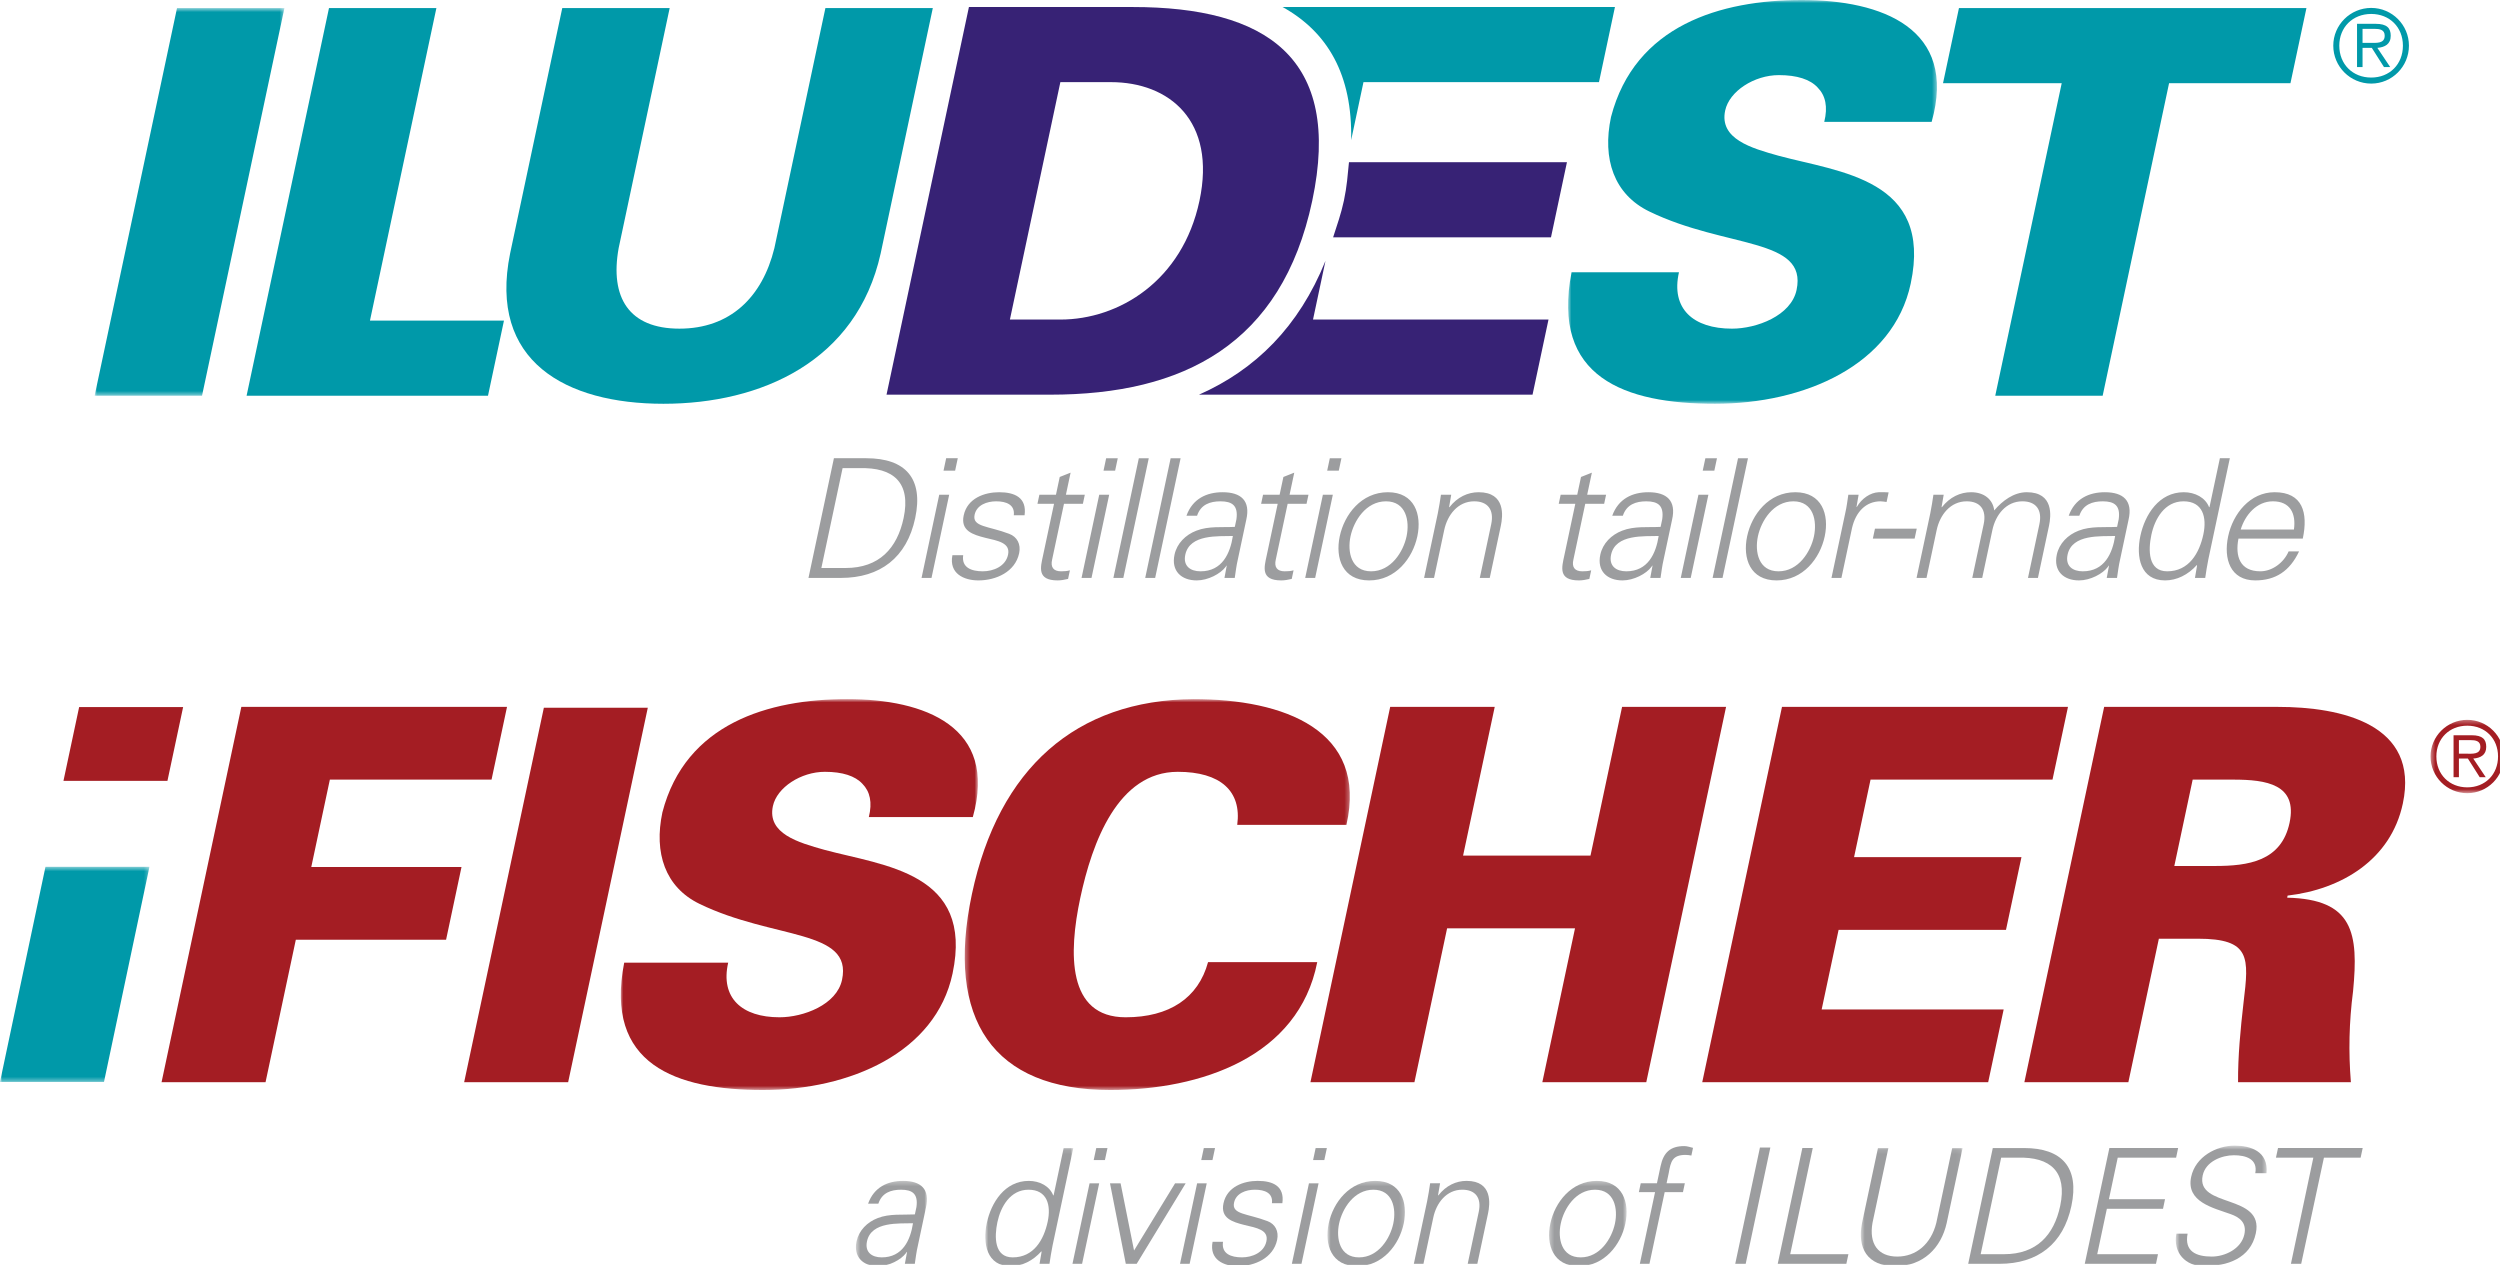
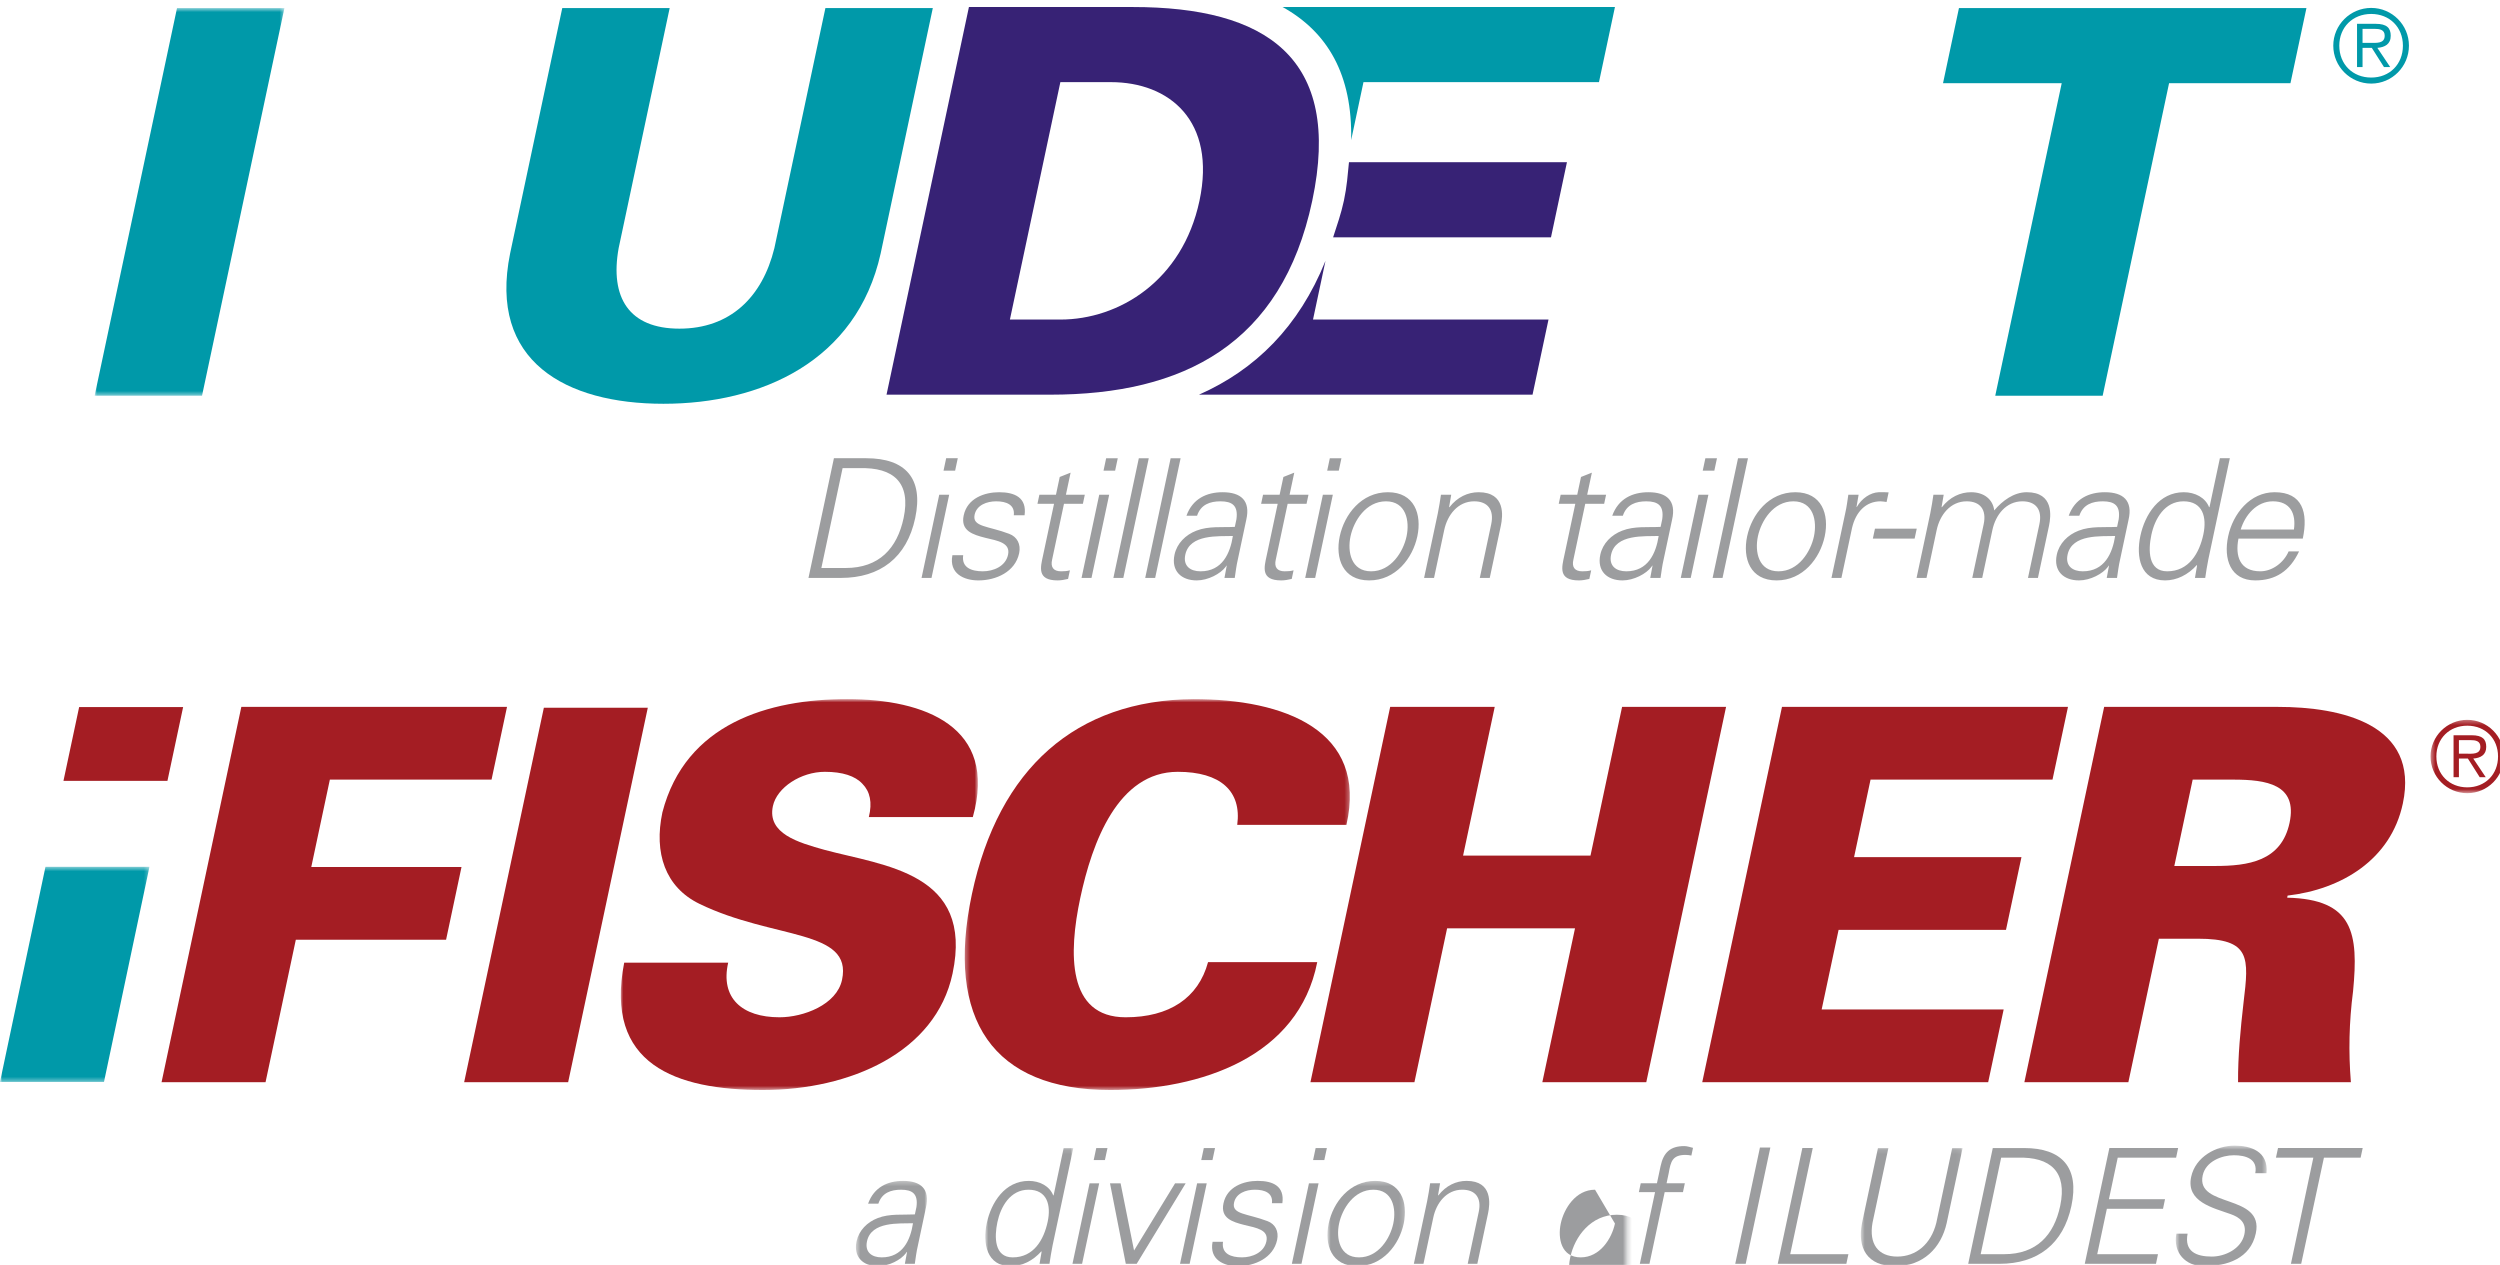
<svg xmlns="http://www.w3.org/2000/svg" width="145.13mm" height="73.453mm" version="1.1" viewBox="0 0 145.13 73.453">
  <defs>
    <mask id="mask-2" fill="#ffffff">
      <polygon points="0.992 86.402 0.992 0.768 79.232 0.768 79.232 86.402" />
    </mask>
    <mask id="mask-4" fill="#ffffff">
      <polygon points="0.335 86.402 0.335 0.768 84.706 0.768 84.706 86.402" />
    </mask>
    <mask id="mask-6" fill="#ffffff">
      <polygon points="0 47.636 0 0.503 32.741 0.503 32.741 47.636" />
    </mask>
    <mask id="mask-8" fill="#ffffff">
      <polygon points="0.442 16.381 0.442 0.311 16.512 0.311 16.512 16.381" />
    </mask>
    <mask id="mask-10" fill="#ffffff">
      <polygon points="0.5 19 0.5 0.312 16.067 0.312 16.067 19" />
    </mask>
    <mask id="mask-12" fill="#ffffff">
      <polygon points="0.84 26 0.84 0.112 20.117 0.112 20.117 26" />
    </mask>
    <mask id="mask-14" fill="#ffffff">
      <polygon points="0.793 19 0.793 0.312 17.777 0.312 17.777 19" />
    </mask>
    <mask id="mask-16" fill="#ffffff">
      <polygon points="0.351 19 0.351 0.312 17.335 0.312 17.335 19" />
    </mask>
    <mask id="mask-18" fill="#ffffff">
      <polygon points="0.637 26 0.637 0.112 22.941 0.112 22.941 26" />
    </mask>
    <mask id="mask-20" fill="#ffffff">
      <polygon points="0.634 27 0.634 0.585 20.548 0.585 20.548 27" />
    </mask>
    <mask id="mask-2-3" fill="#ffffff">
      <polygon points="0 85.542 0 0.619 41.579 0.619 41.579 85.542" />
    </mask>
    <mask id="mask-4-0" fill="#ffffff">
      <polygon points="0.773 89.307 0.773 0.854 81.588 0.854 81.588 89.307" />
    </mask>
  </defs>
  <g transform="translate(-30.678 -77.456)">
    <g fill="none" fill-rule="evenodd">
      <g transform="matrix(.265 0 0 .265 30.678 118.04)">
        <g transform="translate(0,-1)">
          <polygon points="141.91 2.892 119.14 2.892 101.68 84.925 124.46 84.925" fill="#a41d23" />
          <polygon points="97.719 53.718 101.1 37.787 68.189 37.787 72.26 18.639 107.68 18.639 111.07 2.708 52.867 2.708 35.391 84.926 58.17 84.926 64.803 53.718" fill="#a41d23" />
          <g transform="translate(0 .232)">
            <g transform="translate(135)">
              <mask fill="#ffffff">
                <polygon points="0.992 86.402 0.992 0.768 79.232 0.768 79.232 86.402" />
              </mask>
              <path d="m78.109 26.61c5.578-19.812-10.566-25.842-27.535-25.842-17.199 0-35.42 5.348-40.469 24.817-1.889 8.885 0.613 16.404 8.152 20.05 16.21 7.861 33.576 5.469 31.203 16.633-1.163 5.468-8.464 8.203-13.703 8.203-8.2 0-12.999-4.215-11.238-11.963h-22.779c-4.402 22.318 11.269 27.894 30.404 27.894 19.02 0 37.845-8.193 41.525-25.501 4.72-22.215-15.034-23.582-28.064-27.113-5.697-1.596-12.575-3.532-11.292-9.571 0.871-4.101 6.154-7.519 11.394-7.519 3.872 0 6.639 0.912 8.212 2.621 1.687 1.709 2.204 4.101 1.411 7.291z" fill="#a41d23" mask="url(#mask-2)" />
            </g>
            <g transform="translate(211)">
              <mask fill="#ffffff">
                <polygon points="0.335 86.402 0.335 0.768 84.706 0.768 84.706 86.402" />
              </mask>
              <path d="m83.95 28.319c4.747-20.724-13.618-27.551-33.551-27.551-25.674 0.227-42.623 15.134-48.484 42.702-5.86 27.569 4.657 42.932 30.283 42.932 19.931 0 41.297-7.283 45.36-28.007h-23.918c-2.127 7.861-8.489 12.076-18.056 12.076-12.87 0-12.487-14.127-9.945-26.089 2.616-12.304 8.277-27.684 21.374-27.684 9.339 0 14.025 4.216 13.02 11.621z" fill="#a41d23" mask="url(#mask-4)" />
            </g>
            <g fill="#a41d23">
              <polygon points="287.07 84.693 309.85 84.693 317.01 50.98 345.03 50.98 337.87 84.693 360.64 84.693 378.12 2.475 355.34 2.475 348.42 35.048 320.51 35.048 327.44 2.475 304.54 2.475" />
              <polygon points="372.9 84.693 435.54 84.693 438.93 68.761 399.06 68.761 402.77 51.322 439.44 51.322 442.83 35.391 406.16 35.391 409.77 18.406 449.63 18.406 453.02 2.475 390.37 2.475" />
              <path d="m501.56 27.867c-1.793 8.435-9.071 9.46-16.361 9.46h-8.884l4.021-18.92h8.884c7.29 0 14.134 1.025 12.34 9.46m-2.575-25.392h-38.041l-17.476 82.218h22.779l6.682-31.435h8.541c11.618 0 11.202 4.101 10.007 14.009-0.665 5.809-1.24 11.731-1.198 17.426h24.715c-0.533-6.605-0.405-13.097 0.478-19.931 1.231-12.756 0.069-20.152-14.436-20.493l0.096-0.456c11.793-1.365 22.626-7.853 25.242-20.163 3.703-17.419-13.494-21.175-27.389-21.175" />
              <polygon points="36.682 18.674 40.116 2.517 17.337 2.517 13.903 18.674" />
            </g>
            <g transform="translate(0,37)">
              <mask fill="#ffffff">
                <polygon points="0 47.636 0 0.503 32.741 0.503 32.741 47.636" />
              </mask>
              <polygon points="32.741 0.503 9.962 0.503 -1e-4 47.636 22.778 47.636" fill="#0099a9" mask="url(#mask-6)" />
            </g>
            <g transform="translate(532,5)">
              <mask fill="#ffffff">
                <polygon points="0.442 16.381 0.442 0.311 16.512 0.311 16.512 16.381" />
              </mask>
              <path d="m6.66 7.728v-2.974h2.523c1.112 0 2.181 0.171 2.181 1.455 0 1.732-1.796 1.519-3.08 1.519zm0 1.066h1.967l2.588 4.084h1.323l-2.735-4.084c1.604-0.128 2.841-0.789 2.841-2.564 0-1.646-0.81-2.542-3.204-2.542h-3.954v9.19h1.174zm1.839 6.308c-3.931 0-6.776-2.823-6.776-6.777 0-3.912 2.845-6.734 6.776-6.734 3.911 0 6.734 2.822 6.734 6.734 0 3.954-2.823 6.777-6.734 6.777zm0 1.279c4.424 0 8.014-3.61 8.014-8.056 0-4.402-3.59-8.014-8.014-8.014-4.445 0-8.057 3.612-8.057 8.014 0 4.446 3.612 8.056 8.057 8.056z" fill="#a41d23" mask="url(#mask-8)" />
            </g>
            <g transform="translate(187,106)">
              <mask fill="#ffffff">
                <polygon points="0.5 19 0.5 0.312 16.067 0.312 16.067 19" />
              </mask>
              <path d="m6.148 17.067c4.602 0 6.286-3.793 6.858-7.481-3.008 0.105-9.141-0.457-10.081 3.968-0.507 2.389 1.08 3.513 3.223 3.513zm7.612-11.029c0.401-2.88-0.881-3.794-3.374-3.794-2.213 0-4.182 0.668-4.97 3.056h-2.248c1.295-3.618 4.291-4.988 7.663-4.988 3.899 0 5.942 1.792 5.014 5.831l-1.776 8.361c-0.326 1.369-0.484 2.774-0.668 3.968h-2.177l0.482-2.599h-0.071l-0.157 0.246c-1.086 1.475-3.738 2.881-6.127 2.881-3.266 0-5.44-2.003-4.709-5.446 0.507-2.387 2.335-4.215 4.63-5.092 2.569-1.019 5.55-0.668 8.145-0.808z" fill="#9c9d9f" mask="url(#mask-10)" />
            </g>
            <g transform="translate(215,99)">
              <mask fill="#ffffff">
-                 <polygon points="0.84 26 0.84 0.112 20.117 0.112 20.117 26" />
-               </mask>
+                 </mask>
              <path d="m10.309 9.244c-4.004 0-6.095 3.724-6.812 7.096-0.693 3.266-0.692 7.727 3.347 7.727 4.601 0 6.819-3.828 7.67-7.833 0.761-3.583-0.096-6.99-4.205-6.99zm2.865 13.629-0.04-0.141c-1.888 2.109-4.277 3.268-6.736 3.268-5.234 0-6.176-4.988-5.236-9.414 0.97-4.567 3.972-9.274 9.206-9.274 2.353 0 4.573 1.124 5.362 3.197l0.086-0.071 2.193-10.326h2.108l-4.544 21.392c-0.291 1.369-0.484 2.774-0.668 3.969h-2.178z" fill="#9c9d9f" mask="url(#mask-12)" />
            </g>
            <g fill="#9c9d9f">
              <path d="m242.05 101.75h-2.459l0.56-2.634h2.459zm-1.258 5.094-3.745 17.633h-2.108l3.746-17.633z" />
              <polygon points="249.01 124.47 246.62 124.47 243.16 106.84 245.48 106.84 248.43 121.56 257.42 106.84 259.74 106.84" />
              <path d="m265.61 101.75h-2.459l0.56-2.634h2.459zm-1.258 5.094-3.745 17.633h-2.108l3.746-17.633z" />
              <path d="m275.53 106.31c3.336 0 5.9 1.159 5.391 4.883h-2.284c0.26-2.213-1.55-2.951-3.728-2.951-1.968 0-4.134 0.773-4.574 2.845-0.553 2.6 2.907 2.354 7.326 4.039 1.692 0.633 2.515 2.213 2.113 4.111-0.844 3.969-4.912 5.76-8.636 5.76-3.055 0-6.262-1.44-5.504-5.339h2.283c-0.384 2.634 1.77 3.407 4.159 3.407 2.248 0 4.825-1.054 5.348-3.513 0.537-2.528-2.149-2.95-4.825-3.582-2.633-0.668-5.271-1.475-4.577-4.742 0.776-3.653 4.416-4.918 7.508-4.918" />
              <path d="m290.11 101.75h-2.459l0.561-2.634h2.459zm-1.258 5.094-3.745 17.633h-2.107l3.745-17.633z" />
            </g>
            <g transform="translate(290,106)">
              <mask fill="#ffffff">
                <polygon points="0.793 19 0.793 0.312 17.777 0.312 17.777 19" />
              </mask>
              <path d="m10.86 2.244c-4.251 0-6.817 4.146-7.512 7.412-0.693 3.267 0.112 7.411 4.363 7.411 4.25 0 6.817-4.144 7.51-7.411 0.694-3.266-0.111-7.412-4.361-7.412m6.645 7.412c-0.986 4.637-4.584 9.344-10.206 9.344-5.619 0-7.218-4.707-6.234-9.344 0.985-4.637 4.584-9.344 10.205-9.344 5.619 0 7.219 4.707 6.235 9.344" fill="#9c9d9f" mask="url(#mask-14)" />
            </g>
            <path d="m311.83 124.47h-2.107l2.902-13.664c0.291-1.37 0.484-2.774 0.667-3.969h2.179l-0.447 2.599 0.055 0.07c1.691-2.178 3.91-3.196 6.193-3.196 5.761 0 5.136 5.094 4.704 7.131l-2.344 11.029h-2.108l2.418-11.381c0.65-3.056-0.726-4.848-3.607-4.848-3.477 0-5.677 2.916-6.348 6.078z" fill="#9c9d9f" />
            <g transform="translate(339,106)">
              <mask fill="#ffffff">
                <polygon points="0.351 19 0.351 0.312 17.335 0.312 17.335 19" />
              </mask>
-               <path d="m10.416 2.244c-4.25 0-6.816 4.146-7.51 7.412-0.694 3.267 0.112 7.411 4.362 7.411s6.816-4.144 7.51-7.411c0.695-3.266-0.112-7.412-4.362-7.412m6.646 7.412c-0.986 4.637-4.585 9.344-10.205 9.344-5.621 0-7.219-4.707-6.234-9.344 0.984-4.637 4.584-9.344 10.203-9.344 5.621 0 7.221 4.707 6.236 9.344" fill="#9c9d9f" mask="url(#mask-16)" />
+               <path d="m10.416 2.244c-4.25 0-6.816 4.146-7.51 7.412-0.694 3.267 0.112 7.411 4.362 7.411s6.816-4.144 7.51-7.411m6.646 7.412c-0.986 4.637-4.585 9.344-10.205 9.344-5.621 0-7.219-4.707-6.234-9.344 0.984-4.637 4.584-9.344 10.203-9.344 5.621 0 7.221 4.707 6.236 9.344" fill="#9c9d9f" mask="url(#mask-16)" />
            </g>
            <g fill="#9c9d9f">
              <path d="m359.23 124.47 3.336-15.701h-3.549l0.411-1.932h3.548l0.799-3.759c0.641-3.02 2.162-4.39 5.182-4.39 0.668 0 1.318 0.246 1.92 0.386l-0.358 1.686c-0.406-0.07-0.848-0.141-1.269-0.141-2.881 0-3.257 1.441-3.689 3.97l-0.477 2.248h4.003l-0.41 1.932h-4.004l-3.336 15.701z" />
              <polygon points="382.42 124.47 380.13 124.47 385.54 99.007 387.82 99.007" />
              <polygon points="404.47 124.47 389.44 124.47 394.83 99.113 397.11 99.113 392.17 122.37 404.92 122.37" />
            </g>
            <g transform="translate(407,99)">
              <mask fill="#ffffff">
                <polygon points="0.637 26 0.637 0.112 22.941 0.112 22.941 26" />
              </mask>
              <path d="m6.678 0.112-3.484 16.403c-0.803 4.602 1.242 7.376 5.421 7.376 4.181 0 7.405-2.774 8.558-7.376l3.484-16.403h2.284l-3.492 16.438c-1.227 5.445-5.134 9.45-11.281 9.45-6.146 0-8.351-4.005-7.265-9.45l3.492-16.438z" fill="#9c9d9f" mask="url(#mask-18)" />
            </g>
            <path d="m439.02 122.37c7.131 0 10.935-4.18 12.293-10.573 1.589-7.482-2.101-10.783-9.346-10.573h-3.584l-4.491 21.146zm4.378-23.253c8.325 0 12.157 4.285 10.373 12.68-1.783 8.395-7.436 12.68-15.761 12.68h-6.849l5.387-25.36z" fill="#9c9d9f" />
            <polygon points="472.3 124.47 456.7 124.47 462.09 99.113 477.15 99.113 476.71 101.22 463.92 101.22 461.99 110.32 474.28 110.32 473.84 112.42 461.54 112.42 459.43 122.37 472.74 122.37" fill="#9c9d9f" />
            <g transform="translate(476,98)">
              <mask fill="#ffffff">
                <polygon points="0.634 27 0.634 0.585 20.548 0.585 20.548 27" />
              </mask>
              <path d="m6.803 27c-4.039 0-6.82-2.951-6.037-7.131h2.459c-0.758 3.899 1.883 5.023 5.291 5.023 2.846 0 6.463-1.651 7.148-4.882 0.537-2.53-1.035-3.724-3.029-4.426-3.818-1.37-9.795-2.67-8.631-8.149 0.942-4.426 5.529-6.85 9.535-6.85 3.336 0 7.446 1.159 6.971 6.042h-2.459c0.594-3.127-2.08-3.935-4.68-3.935-2.634 0-6.183 1.335-6.841 4.426-1.53 7.201 13.496 3.935 11.638 12.681-1.172 5.514-6.271 7.201-11.365 7.201" fill="#9c9d9f" mask="url(#mask-20)" />
            </g>
            <polygon points="517.58 99.113 517.13 101.22 509.09 101.22 504.11 124.47 501.86 124.47 506.77 101.22 498.58 101.22 499.03 99.113" fill="#9c9d9f" />
          </g>
        </g>
      </g>
      <g transform="matrix(.265 0 0 .265 36.171 77.456)">
        <g transform="translate(0,-1)">
          <path d="m241.92 87.46h73.076l3.497-16.455h-51.589l2.735-12.871c-5.839 14.484-15.38 23.871-27.719 29.326" fill="#372275" />
          <path d="m271.31 52.992h47.726l3.497-16.456h-47.749c-0.271 2.711-0.456 5.346-1.101 8.381-0.621 2.924-1.532 5.452-2.373 8.075" fill="#372275" />
          <path d="m277.96 18.993h51.59l3.499-16.455h-72.812c9.86 5.476 15.338 14.803 15.022 29.163z" fill="#0099a9" />
          <path d="m242.03 44.999c-3.727 17.533-17.646 26.005-30.468 26.005h-11.058l11.055-52.011h11.059c12.823 0 23.139 8.472 19.412 26.006m-14.621-42.461h-35.88l-18.052 84.921h35.881c29.175 0 50.699-11.047 57.376-42.46 6.676-31.414-10.15-42.461-39.325-42.461" fill="#372275" />
          <g transform="translate(0,2.146)">
            <mask fill="#ffffff">
              <polygon points="0 0.619 41.579 0.619 41.579 85.542 0 85.542" />
            </mask>
            <polygon points="23.528 85.542 41.579 0.619 18.051 0.619 -2e-4 85.542" fill="#0099a9" mask="url(#mask-2-3)" />
          </g>
-           <polygon points="86.175 87.688 89.673 71.232 60.318 71.232 74.871 2.765 51.342 2.765 33.291 87.688" fill="#0099a9" />
          <path d="m160.09 2.765-11.177 52.586c-2.653 10.823-9.751 17.646-20.808 17.646-11.059 0-15.256-6.823-13.308-17.646l11.177-52.586h-23.528l-11.428 53.762c-4.789 23.639 12.178 32.926 33.588 32.926 21.411 0 42.325-9.287 47.586-32.926l11.426-53.762z" fill="#0099a9" />
          <g transform="translate(322 .146)">
            <mask fill="#ffffff">
              <polygon points="0.773 0.854 81.588 0.854 81.588 89.307 0.773 89.307" />
            </mask>
-             <path d="m80.428 27.547c5.761-20.463-10.913-26.693-28.443-26.693-17.764 0-36.583 5.524-41.799 25.634-1.951 9.178 0.633 16.945 8.421 20.71 16.744 8.12 34.679 5.649 32.228 17.181-1.2 5.647-8.742 8.472-14.153 8.472-8.47 0-13.426-4.354-11.608-12.356h-23.529c-4.546 23.051 11.642 28.812 31.404 28.812 19.647 0 39.092-8.463 42.892-26.341 4.876-22.945-15.527-24.358-28.987-28.005-5.885-1.648-12.989-3.648-11.663-9.885 0.899-4.236 6.355-7.767 11.768-7.767 3.999 0 6.858 0.942 8.482 2.707 1.744 1.765 2.276 4.237 1.459 7.531z" fill="#0099a9" mask="url(#mask-4-0)" />
          </g>
          <polygon points="484.53 2.765 408.41 2.765 404.92 19.22 430.92 19.22 416.36 87.688 439.89 87.688 454.44 19.22 481.03 19.22" fill="#0099a9" />
          <path d="m496.82 10.386v-3.067h2.604c1.147 0 2.25 0.176 2.25 1.501 0 1.786-1.853 1.566-3.176 1.566zm0 1.1h2.03l2.669 4.212h1.364l-2.82-4.212c1.654-0.132 2.931-0.814 2.931-2.644 0-1.699-0.836-2.623-3.306-2.623h-4.077v9.479h1.209zm1.898 6.506c-4.056 0-6.991-2.911-6.991-6.99 0-4.035 2.935-6.946 6.991-6.946 4.034 0 6.947 2.911 6.947 6.946 0 4.079-2.913 6.99-6.947 6.99zm0 1.32c4.563 0 8.266-3.724 8.266-8.31 0-4.541-3.703-8.266-8.266-8.266-4.586 0-8.309 3.725-8.309 8.266 0 4.586 3.723 8.31 8.309 8.31z" fill="#0099a9" />
          <path d="m470.13 117c0.972-3.197 3.494-6.179 7.054-6.179 3.777 0 5.102 2.654 4.607 6.179zm13.598 1.993c1.212-5.7-0.055-10.165-6.157-10.165-5.412 0-9.14 4.72-10.189 9.657-1.059 4.979 0.488 9.662 5.938 9.662 4.395 0 7.542-1.993 9.595-6.355h-2.288c-1.079 2.509-3.615 4.362-6.194 4.362-4.467 0-5.552-3.272-4.798-7.161zm-23.622 8.61h2.251c0.19-1.236 0.389-2.689 0.69-4.105l4.701-22.116h-2.179l-2.269 10.675-0.088 0.073c-0.815-2.142-3.111-3.302-5.546-3.302-5.411 0-8.515 4.863-9.519 9.585-0.974 4.58 1e-3 9.734 5.413 9.734 2.543 0 5.012-1.196 6.965-3.374l0.042 0.146zm1.847-9.551c-0.881 4.141-3.175 8.102-7.933 8.102-4.177 0-4.177-4.614-3.459-7.993 0.742-3.489 2.904-7.34 7.045-7.34 4.25 0 5.135 3.525 4.347 7.231zm-18.904-1.632c-2.682 0.144-5.765-0.219-8.422 0.833-2.371 0.906-4.263 2.795-4.788 5.267-0.757 3.562 1.492 5.627 4.87 5.627 2.47 0 5.211-1.45 6.334-2.974l0.163-0.255h0.073l-0.497 2.685h2.251c0.191-1.236 0.354-2.689 0.692-4.105l1.836-8.642c0.962-4.179-1.153-6.028-5.184-6.028-3.486 0-6.584 1.413-7.925 5.155h2.325c0.817-2.471 2.852-3.162 5.141-3.162 2.578 0 3.902 0.946 3.486 3.926zm-10.848 6.1c0.972-4.578 7.315-3.999 10.425-4.107-0.594 3.816-2.335 7.741-7.094 7.741-2.215 0-3.857-1.164-3.331-3.634zm-27.135-13.147h-2.252c-0.191 1.234-0.391 2.688-0.692 4.104l-3.002 14.126h2.18l2.23-10.496c0.695-3.271 2.971-6.286 6.566-6.286 2.979 0 4.401 1.852 3.73 5.013l-2.502 11.769h2.18l2.23-10.498c0.695-3.269 2.972-6.284 6.567-6.284 2.978 0 4.401 1.852 3.729 5.013l-2.501 11.769h2.179l2.425-11.406c0.447-2.106 1.093-7.369-4.863-7.369-2.833 0-5.333 1.849-7.132 3.99-0.291-2.396-2.203-3.99-5.072-3.99-2.362 0-4.656 1.051-6.405 3.302l-0.056-0.073zm-15.521 9.62h9.152l0.463-2.174h-9.153zm-4.552-2.36c0.815-3.487 3.015-5.812 6.247-5.812 0.437 0 0.886 0.109 1.315 0.145l0.446-2.102c-0.719-0.036-1.437-0.072-2.171-0.036-1.832 0.073-3.745 1.377-4.792 3.229h-0.072l0.461-2.684h-2.251c-0.191 1.234-0.354 2.688-0.691 4.104l-3.003 14.126h2.179zm-12.434-7.805c-5.811 0-9.533 4.863-10.552 9.659-1.02 4.796 0.635 9.66 6.445 9.66 5.812 0 9.534-4.864 10.553-9.66 1.02-4.796-0.634-9.659-6.446-9.659zm4.086 9.659c-0.719 3.379-3.373 7.667-7.768 7.667s-5.227-4.288-4.51-7.667c0.718-3.379 3.373-7.666 7.769-7.666 4.394 0 5.226 4.287 4.509 7.666zm-14.453-17.105h-2.179l-5.573 26.221h2.178zm-6.791 0h-2.542l-0.58 2.72h2.543zm-4.06 7.991-3.875 18.23h2.18l3.874-18.23zm-8.289 7.047c-2.684 0.144-5.766-0.219-8.423 0.833-2.372 0.906-4.262 2.795-4.788 5.267-0.758 3.562 1.491 5.627 4.87 5.627 2.47 0 5.212-1.45 6.335-2.974l0.162-0.255h0.073l-0.498 2.685h2.252c0.191-1.236 0.353-2.689 0.691-4.105l1.837-8.642c0.961-4.179-1.153-6.028-5.184-6.028-3.487 0-6.584 1.413-7.925 5.155h2.325c0.816-2.471 2.852-3.162 5.139-3.162 2.579 0 3.904 0.946 3.488 3.926zm-10.851 6.1c0.974-4.578 7.317-3.999 10.427-4.107-0.594 3.816-2.336 7.741-7.095 7.741-2.215 0-3.856-1.164-3.332-3.634zm-10.252 0.218c-0.525 2.471-1.403 5.409 3.209 5.409 0.728 0 1.557-0.146 2.285-0.327l0.401-1.884c-0.62 0.181-1.281 0.218-1.936 0.218-1.671 0-2.349-0.909-1.957-2.58l2.594-12.208h4.141l0.424-1.993h-4.141l1.027-4.831-2.381 0.944-0.826 3.887h-3.631l-0.424 1.993h3.631zm-26.298-5.633c0.695-3.269 2.969-6.284 6.565-6.284 2.978 0 4.401 1.852 3.729 5.013l-2.502 11.769h2.18l2.424-11.406c0.449-2.106 1.096-7.369-4.862-7.369-2.362 0-4.655 1.051-6.404 3.302l-0.057-0.073 0.462-2.684h-2.252c-0.19 1.234-0.391 2.688-0.692 4.104l-3.002 14.126h2.179zm-12.334-8.277c-5.811 0-9.534 4.863-10.553 9.659-1.02 4.796 0.635 9.66 6.447 9.66 5.811 0 9.531-4.864 10.552-9.66 1.019-4.796-0.634-9.659-6.446-9.659zm4.085 9.659c-0.717 3.379-3.373 7.667-7.767 7.667-4.397 0-5.229-4.288-4.51-7.667s3.373-7.666 7.768-7.666c4.394 0 5.226 4.287 4.509 7.666zm-14.27-17.105h-2.542l-0.578 2.72h2.541zm-4.06 7.991-3.876 18.23h2.181l3.875-18.23zm-12.32 13.365c-0.525 2.471-1.404 5.409 3.209 5.409 0.727 0 1.557-0.146 2.285-0.327l0.401-1.884c-0.62 0.181-1.282 0.218-1.936 0.218-1.67 0-2.35-0.909-1.958-2.58l2.596-12.208h4.139l0.426-1.993h-4.142l1.027-4.831-2.381 0.944-0.826 3.887h-3.632l-0.424 1.993h3.632zm-6.974-6.318c-2.684 0.144-5.766-0.219-8.423 0.833-2.372 0.906-4.263 2.795-4.788 5.267-0.757 3.562 1.492 5.627 4.869 5.627 2.471 0 5.213-1.45 6.336-2.974l0.163-0.255h0.073l-0.499 2.685h2.253c0.19-1.236 0.353-2.689 0.69-4.105l1.837-8.642c0.961-4.179-1.152-6.028-5.184-6.028-3.487 0-6.584 1.413-7.924 5.155h2.325c0.815-2.471 2.85-3.162 5.139-3.162 2.578 0 3.903 0.946 3.488 3.926zm-10.85 6.1c0.973-4.578 7.315-3.999 10.425-4.107-0.593 3.816-2.335 7.741-7.093 7.741-2.216 0-3.857-1.164-3.332-3.634zm-1.027-21.138h-2.18l-5.573 26.221h2.179zm-6.974 0h-2.179l-5.573 26.221h2.179zm-6.792 0h-2.543l-0.577 2.72h2.542zm-4.059 7.991-3.875 18.23h2.18l3.875-18.23zm-12.321 13.365c-0.525 2.471-1.404 5.409 3.209 5.409 0.727 0 1.557-0.146 2.285-0.327l0.401-1.884c-0.619 0.181-1.281 0.218-1.935 0.218-1.671 0-2.35-0.909-1.958-2.58l2.595-12.208h4.141l0.423-1.993h-4.14l1.027-4.831-2.381 0.944-0.826 3.887h-3.632l-0.424 1.993h3.633zm-17.374-8.829c-0.718 3.38 2.01 4.215 4.733 4.905 2.766 0.655 5.544 1.091 4.987 3.707-0.54 2.543-3.205 3.633-5.53 3.633-2.47 0-4.697-0.8-4.3-3.525h-2.361c-0.784 4.031 2.532 5.518 5.693 5.518 3.849 0 8.056-1.848 8.929-5.954 0.417-1.962-0.434-3.596-2.184-4.251-4.569-1.743-8.147-1.488-7.575-4.177 0.456-2.145 2.696-2.944 4.73-2.944 2.252 0 4.124 0.763 3.855 3.052h2.361c0.528-3.85-2.124-5.045-5.575-5.045-3.196 0-6.96 1.304-7.763 5.081zm-1.295-12.527h-2.543l-0.578 2.72h2.542zm-4.06 7.991-3.875 18.23h2.18l3.874-18.23zm-23.073-7.991-5.573 26.221h7.083c8.608 0 14.453-4.428 16.298-13.112 1.846-8.681-2.117-13.109-10.725-13.109zm-2.75 24.045 4.649-21.87h3.705c7.492-0.217 11.306 3.196 9.662 10.934-1.406 6.613-5.339 10.936-12.712 10.936z" fill="#9c9d9f" />
        </g>
      </g>
    </g>
  </g>
</svg>